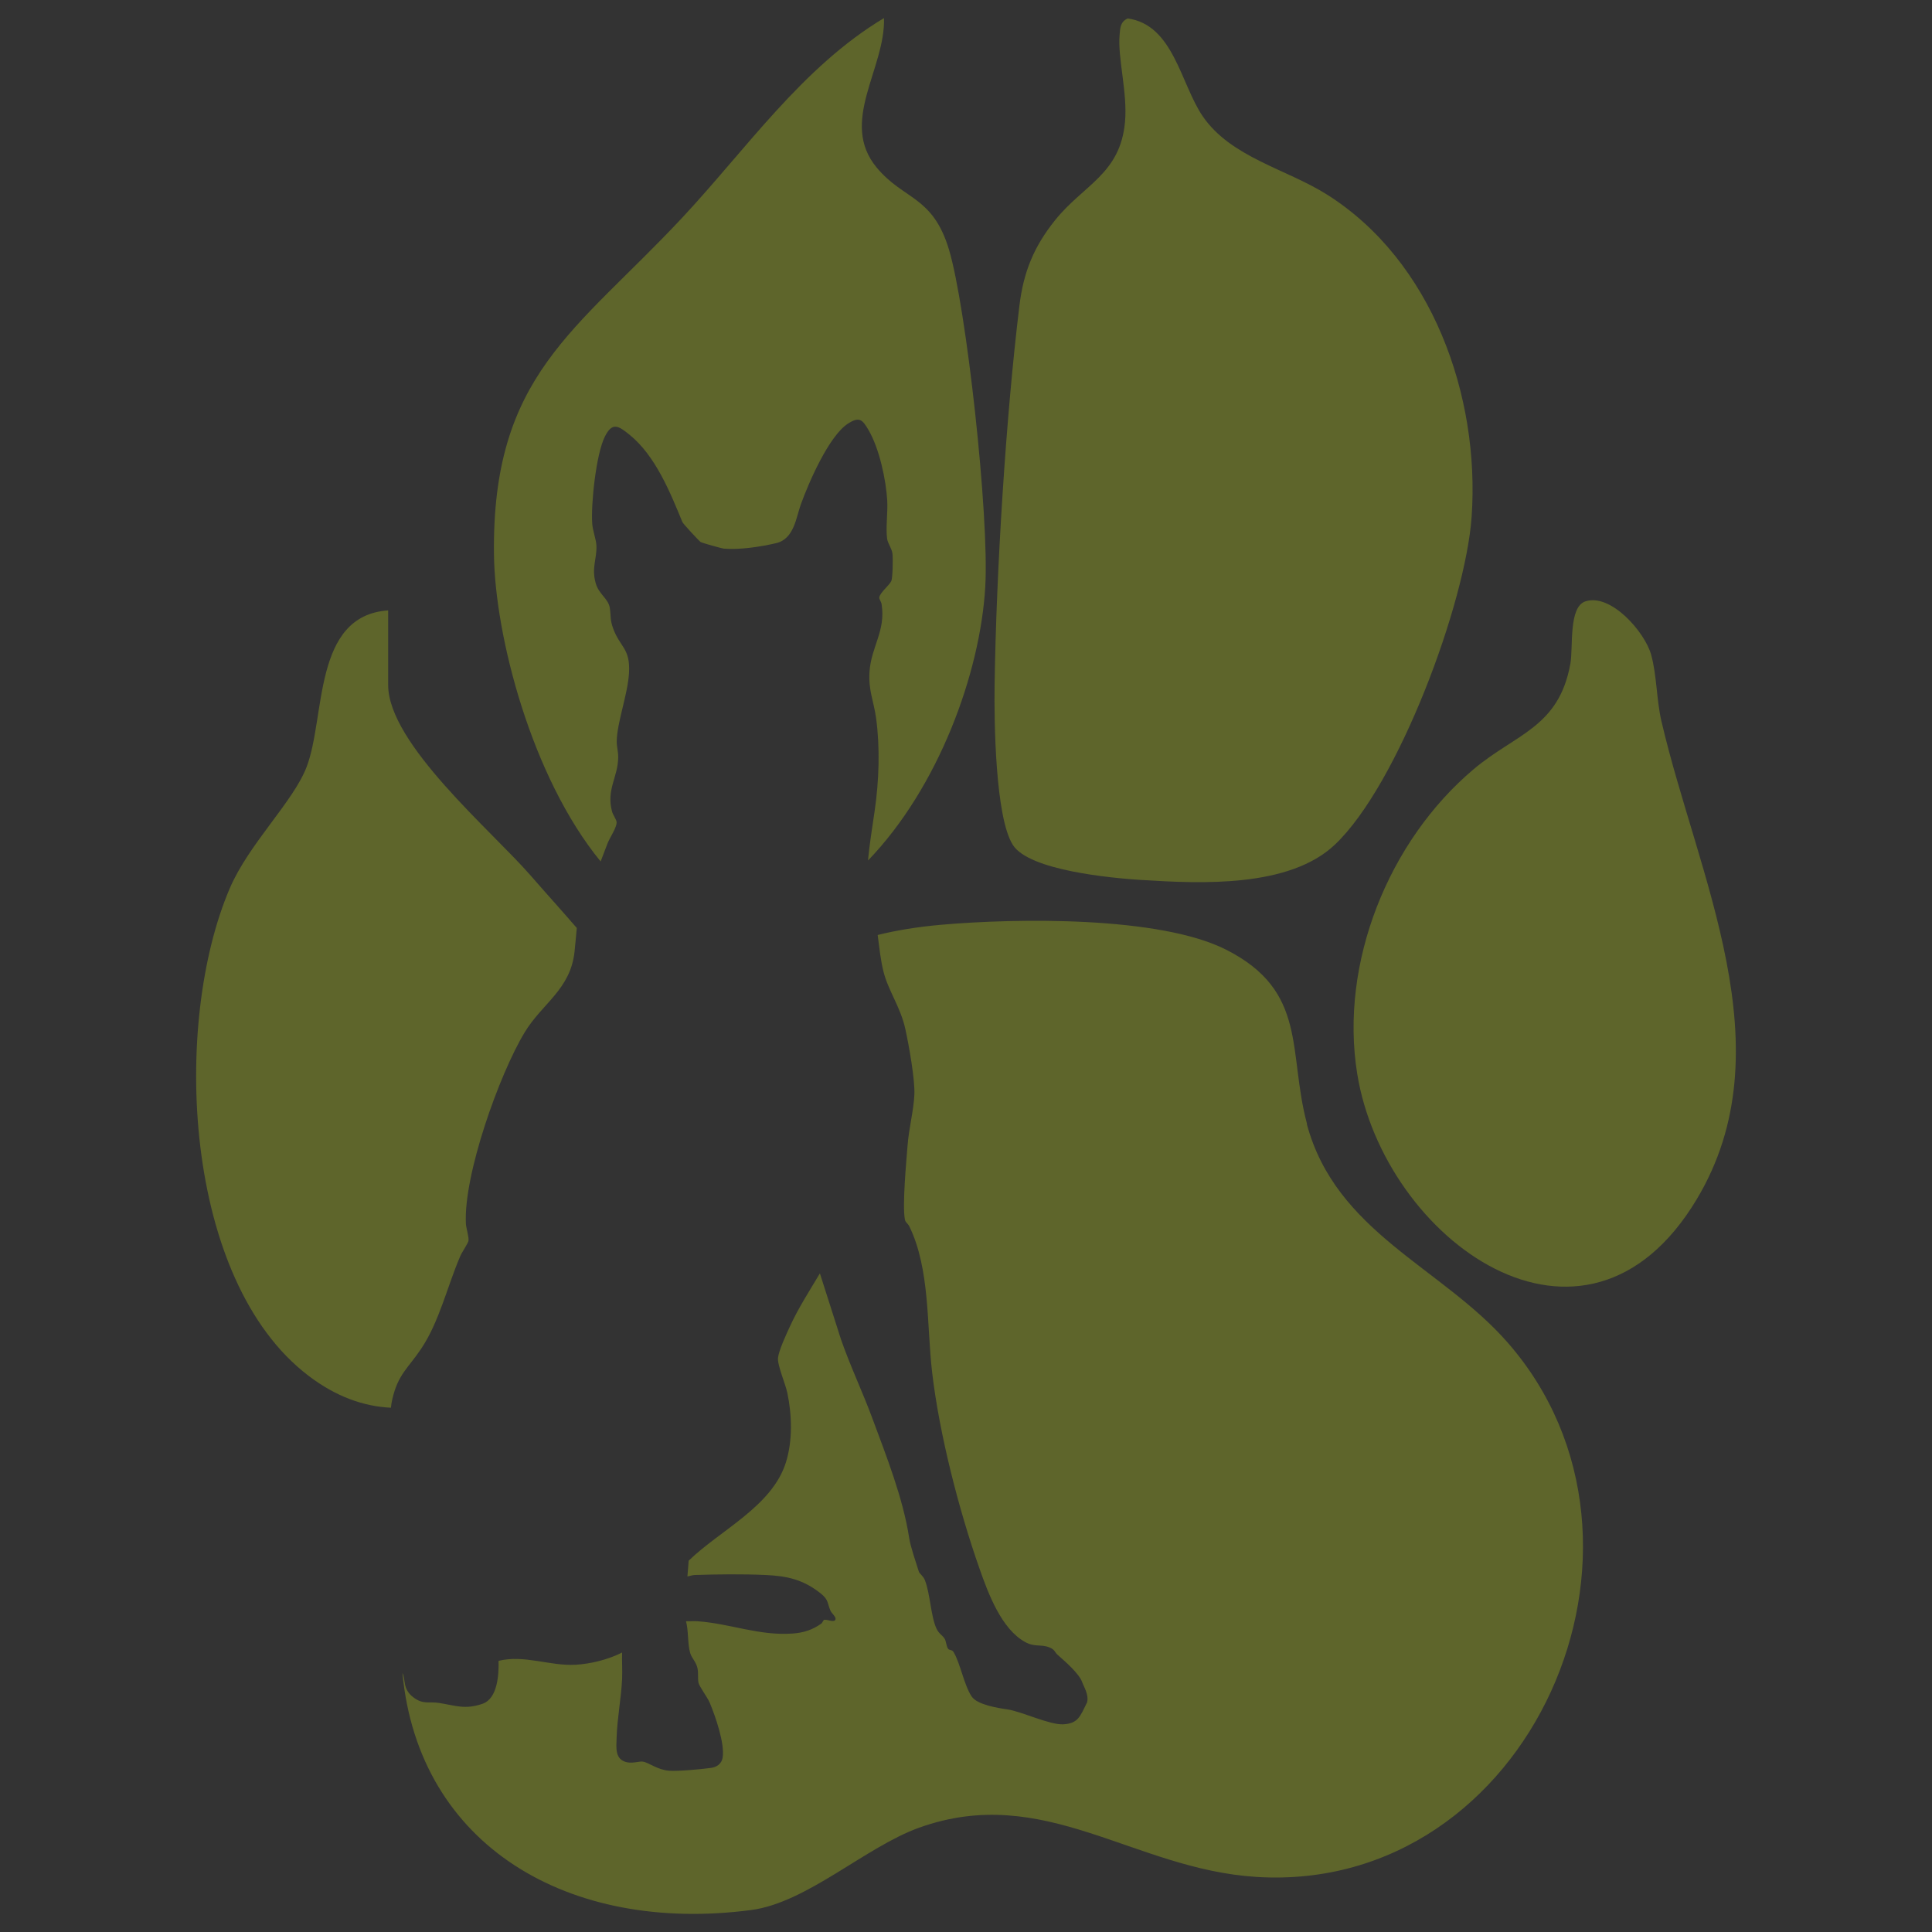
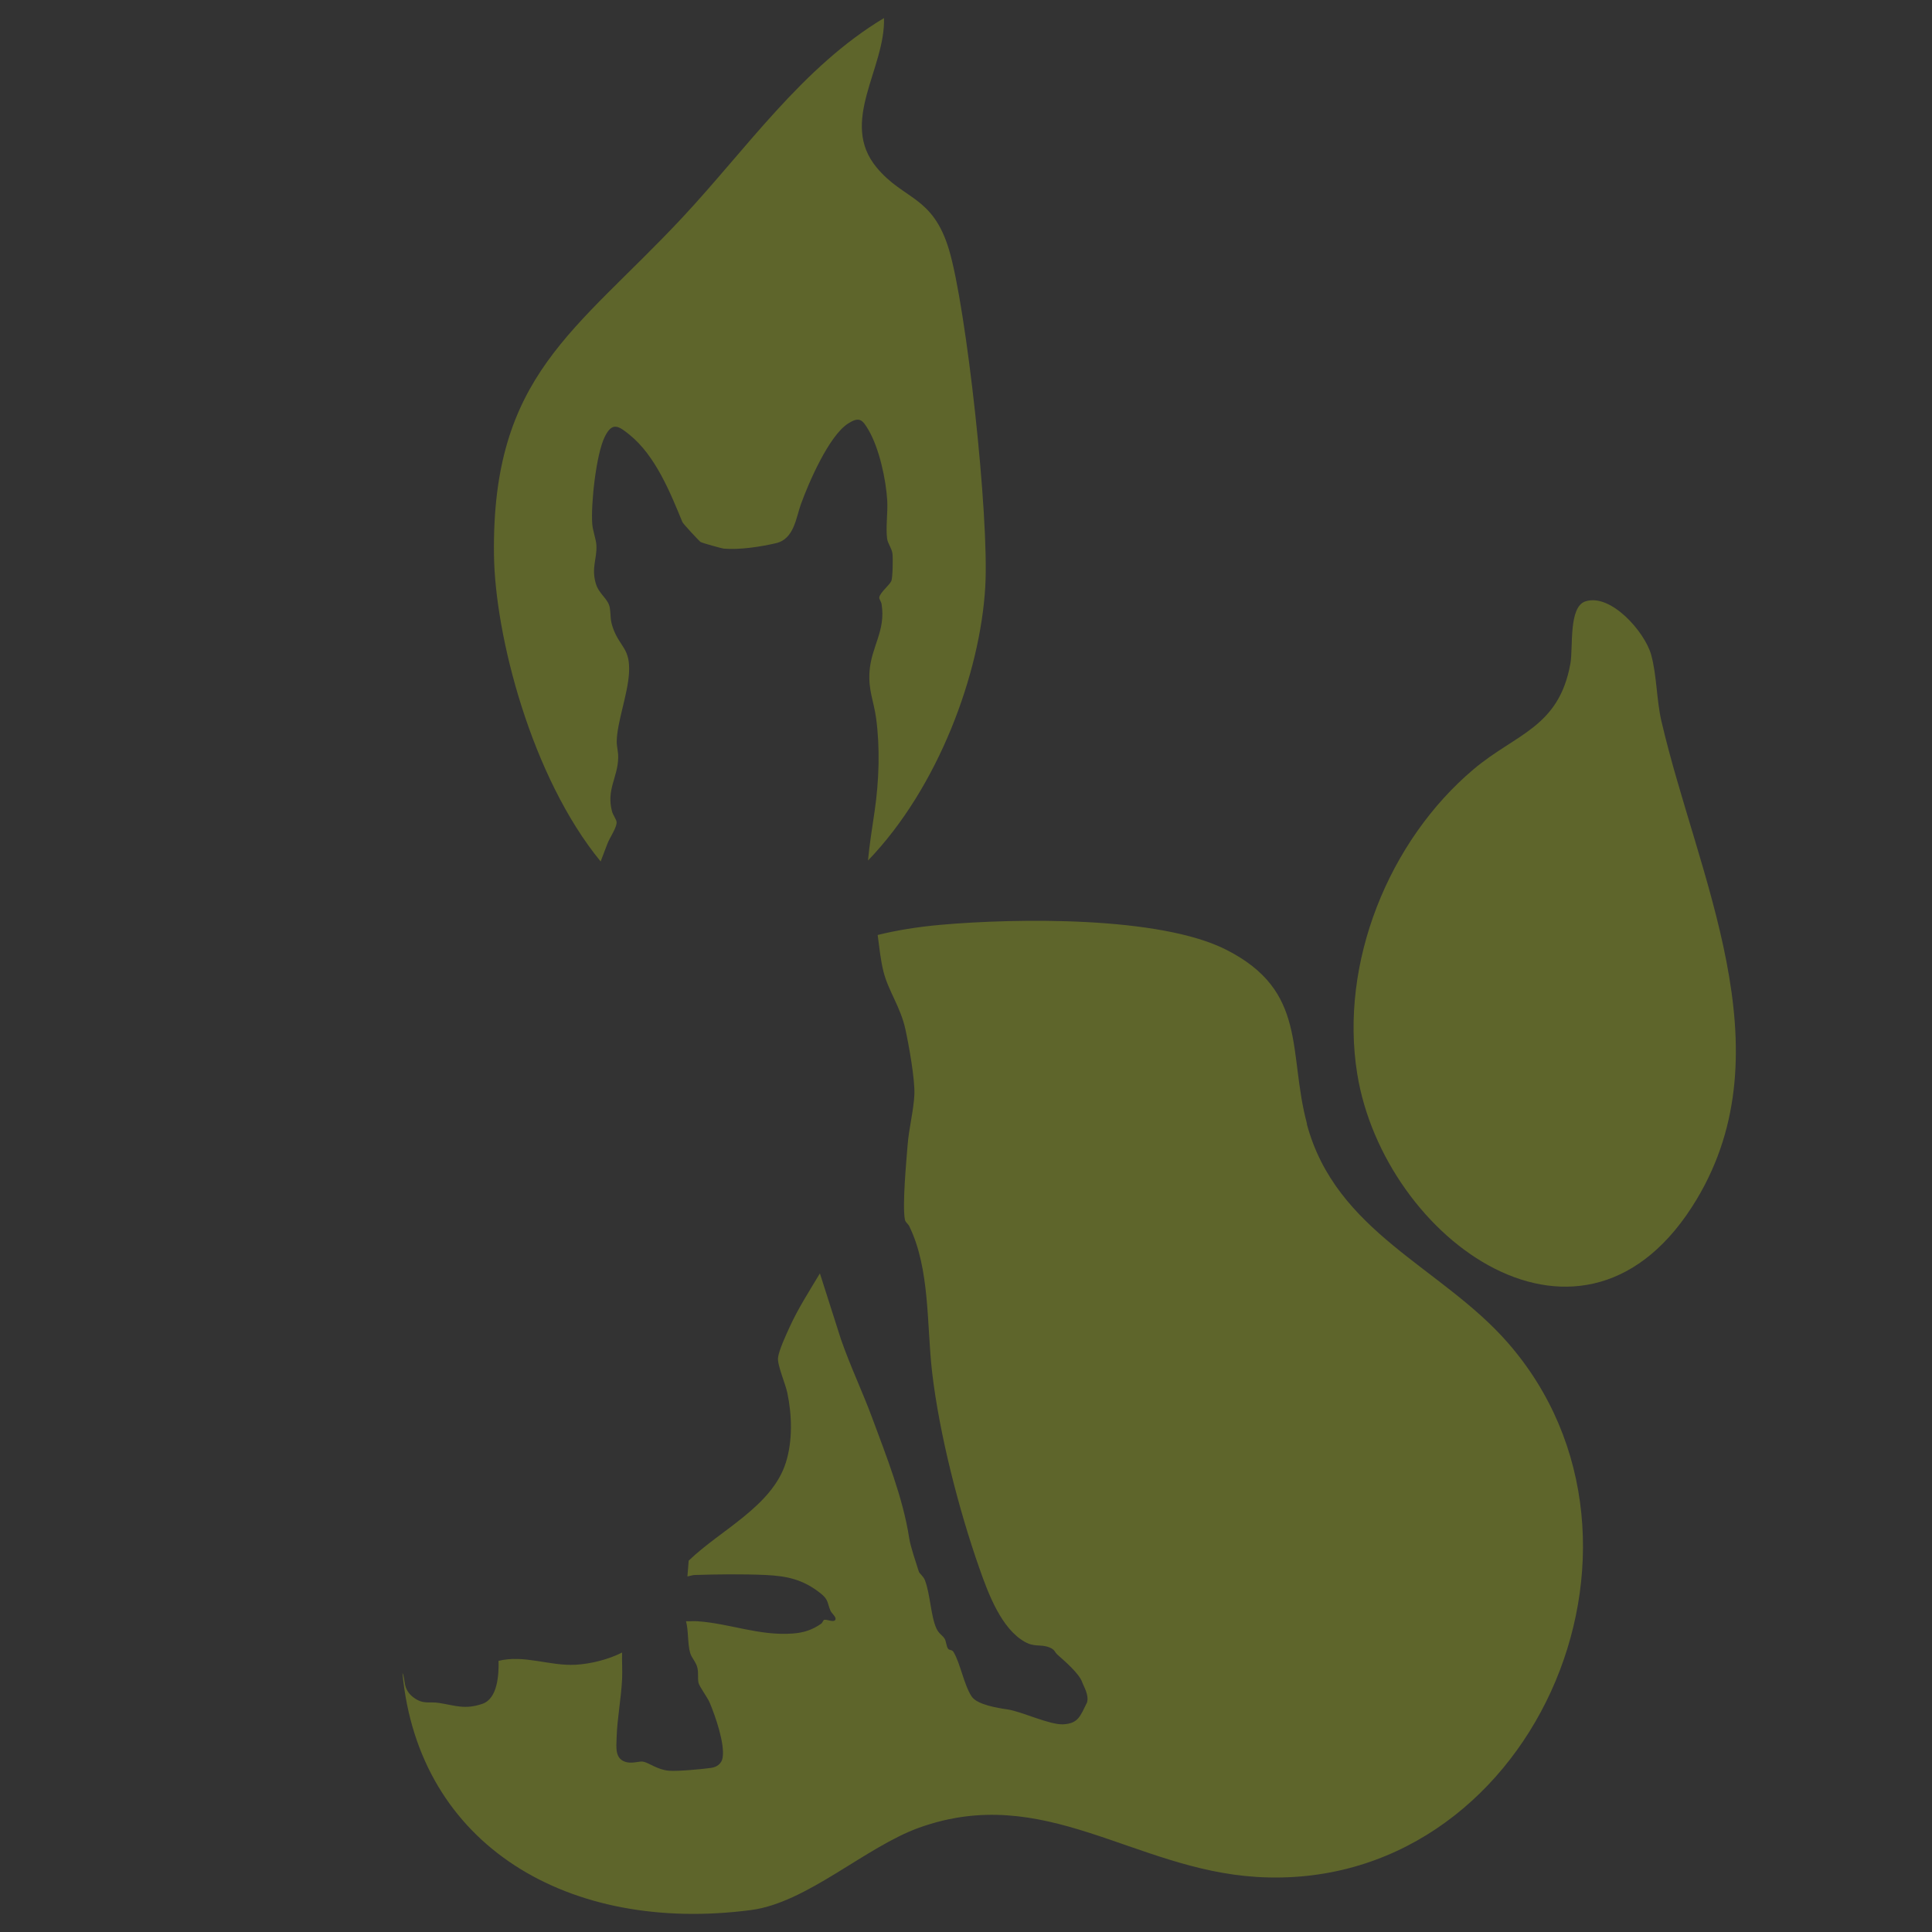
<svg xmlns="http://www.w3.org/2000/svg" id="Layer_1" viewBox="0 0 512 512">
  <rect x="0" y="0" width="512" height="512" fill="#333333" stroke="none" />
  <defs>
    <style>      .st0 {        fill: #fff;      }      .st1 {        fill: #5e652b;      }    </style>
  </defs>
  <path class="st0" d="M971.34,329.5h-.66v1.73h-.5v-1.73h-.66v-.44h1.82v.44Z" />
  <path class="st0" d="M973.29,331.23v-1.29l-.47.94h-.27l-.47-.94v1.29h-.5v-2.17h.54l.56,1.13.56-1.13h.54v2.17h-.5Z" />
  <path class="st0" d="M810.18,328.31l-2.97,2.97h-8.2l-2.97-2.97v-12.67l2.97-2.97h8.2l2.97,2.97v4.16h-5.12v-2.35l-.58-.6h-2.73l-.6.6v9.05l.6.58h2.73l.58-.58v-1.76h-1.41v-3.8h6.52v7.37Z" />
  <path class="st0" d="M817.91,322.95v4.13h1.12v4.2h-7.35v-4.2h1.12v-10.23h-1.12v-4.18h6.06l5.12,8.51v-4.33h-1.12v-4.18h7.35v4.18h-1.12v10.23h1.12v4.2h-6.17l-5.01-8.34Z" />
  <path class="st0" d="M844.73,316.84h-.94l4.09,10.23h1.12v4.2h-7.15v-4.2h.6l-.27-.85h-4.94l-.29.85h.6v4.2h-7.13v-4.2h1.12l4.09-10.23h-.8v-4.18h9.9v4.18ZM840.88,322.68l-1.18-2.95-1.18,2.95h2.37Z" />
  <path class="st0" d="M861,327.08v4.2h-9.52v-4.2h.6l-3.4-10.23h-1.5v-4.18h7.78v4.18h-.74l2.06,6.15,2.03-6.15h-.6v-4.18h8.31v4.18h-.58l2.03,6.15,2.06-6.15h-.6v-4.18h7.62v4.18h-1.47l-3.4,10.23h.6v4.2h-9.52v-4.2h.6l-1.47-4.47-1.5,4.47h.6Z" />
  <path class="st0" d="M889.13,317.96v-1.12h-1.12v10.23h1.12v4.2h-7.35v-4.2h1.12v-10.23h-1.12v1.12h-4.2v-5.3h15.73v5.3h-4.18Z" />
  <path class="st0" d="M907.23,327.08h1.12v4.2h-7.35v-4.2h1.12v-4.2l-6.03-6.03h-1.74v-4.18h8.85v4.18h-.74l2.23,2.23,2.23-2.23h-.76v-4.18h8.58v4.18h-1.47l-6.03,6.03v4.2Z" />
  <path class="st0" d="M933.78,312.67l2.97,2.97v12.67l-2.97,2.97h-11.53v-4.2h1.12v-10.23h-1.12v-4.18h11.53ZM931.03,327.08l.6-.58v-9.05l-.6-.6h-2.55v10.23h2.55Z" />
  <path class="st0" d="M941.18,312.67h8.2l2.97,2.97v12.67l-2.97,2.97h-8.2l-2.97-2.97v-12.67l2.97-2.97ZM946.65,316.84h-2.73l-.6.6v9.05l.6.58h2.73l.58-.58v-9.05l-.58-.6Z" />
-   <path class="st0" d="M967.95,328.31l-2.97,2.97h-8.2l-2.97-2.97v-12.67l2.97-2.97h8.2l2.97,2.97v4.16h-5.12v-2.35l-.58-.6h-2.73l-.6.6v9.05l.6.58h2.73l.58-.58v-1.76h-1.41v-3.8h6.52v7.37Z" />
  <path class="st0" d="M834.06,338.38h2.56l3.53,10.28h-2.43l-.7-2.3h-3.39l-.7,2.3h-2.43l3.55-10.28ZM836.53,344.72l-1.2-3.95-1.2,3.95h2.4Z" />
  <path class="st0" d="M845.94,343.42c0-.63.12-1.24.35-1.85.23-.6.57-1.15,1.01-1.64.44-.49.99-.89,1.62-1.18.64-.3,1.36-.44,2.17-.44.97,0,1.8.21,2.51.62.71.42,1.24.96,1.59,1.62l-1.83,1.28c-.15-.37-.36-.65-.62-.86-.26-.2-.54-.34-.84-.43s-.6-.12-.88-.12c-.45,0-.85.09-1.19.27s-.62.42-.84.72c-.22.3-.39.63-.49,1-.11.37-.16.73-.16,1.1,0,.41.06.8.19,1.17.13.38.31.71.54,1,.24.29.52.52.86.69.34.17.71.25,1.12.25.29,0,.58-.05.88-.14s.58-.25.83-.46.45-.48.59-.82l1.94,1.14c-.2.5-.54.93-1,1.29-.46.36-.99.63-1.57.82-.58.19-1.16.28-1.73.28-.74,0-1.43-.15-2.05-.46s-1.16-.71-1.61-1.22-.8-1.08-1.04-1.71c-.25-.63-.37-1.28-.37-1.93Z" />
  <path class="st0" d="M864.7,338.38h2.56l3.53,10.28h-2.43l-.7-2.3h-3.39l-.7,2.3h-2.43l3.55-10.28ZM867.17,344.72l-1.2-3.95-1.2,3.95h2.4Z" />
  <path class="st0" d="M877.58,348.66v-10.28h3.84c1.13,0,2.07.23,2.83.69.76.46,1.33,1.08,1.72,1.85.39.78.58,1.64.58,2.59,0,1.04-.21,1.95-.64,2.72-.43.77-1.02,1.37-1.79,1.8-.77.43-1.67.64-2.7.64h-3.84ZM884.12,343.51c0-.6-.11-1.13-.32-1.59-.21-.46-.52-.82-.93-1.07-.41-.26-.89-.38-1.46-.38h-1.46v6.11h1.46c.58,0,1.07-.13,1.47-.4s.71-.63.92-1.1c.21-.47.32-.99.32-1.57Z" />
  <path class="st0" d="M900.94,346.58v2.09h-7.23v-10.28h7.1v2.09h-4.72v2h4.06v1.93h-4.06v2.19h4.85Z" />
-   <path class="st0" d="M916.27,348.66v-6.13l-2.22,4.46h-1.3l-2.22-4.46v6.13h-2.38v-10.28h2.58l2.66,5.37,2.68-5.37h2.56v10.28h-2.38Z" />
  <path class="st0" d="M927.97,338.38l2.22,4.55,2.24-4.55h2.59l-3.66,6.78v3.51h-2.36v-3.53l-3.61-6.75h2.58Z" />
  <g>
-     <path class="st1" d="M302.56,233.2c15.79,1,39.12,2.08,51.21-9.37,16.76-15.87,34.63-63.99,36.23-86.9,2.23-32.03-10.48-67.87-38.43-85.43-10.78-6.77-25.4-9.8-32.86-20.73-5.85-8.58-7.7-24.19-19.85-25.88-1.99.88-2,2.56-2.16,4.4-.53,6.09,2.14,15.27,1.44,23.02-1.25,13.85-11.03,16.66-18.57,26.09-5.56,6.95-8.31,13.61-9.4,22.5-3.62,29.64-6.15,70.67-6.59,100.59-.14,9.51.16,35.15,4.86,42.46,4.34,6.75,26.09,8.75,34.12,9.26Z" />
-     <path class="st1" d="M111.61,357.44c4.82-7.18,6.91-16.53,10.37-24.56.44-1.03,2-3.32,2.16-3.99.22-.92-.6-3.34-.67-4.57-.68-12.85,8.81-39.55,15.57-50.73,4.67-7.72,12.11-11.33,13.22-21.36.29-2.63.41-4.57.6-6.3-3.99-4.63-8.2-9.26-12.33-14.01-10.21-11.73-37.66-34.84-37.66-50.38v-19.78c-20.03,1.37-16.53,28.3-21.63,41.53-3.55,9.21-15.25,20.29-20.3,32.02-15.4,35.78-12.49,104,20.87,129.32,7.29,5.54,14.62,8.1,21.79,8.43.08-.72.17-1.42.32-2.06,1.53-6.82,4.2-8.36,7.69-13.56Z" />
    <path class="st1" d="M346.37,297.84c-5.13-19.13.31-35.16-21.45-46.17-17.65-8.94-55.67-8.35-75.58-6.59-6.28.56-11.82,1.48-16.75,2.7.45,3.32.77,6.67,1.56,9.78,1.3,5.09,4.5,9.33,5.77,15.12.92,4.18,2.58,13.36,2.4,17.4-.18,4.13-1.45,8.92-1.79,13.33-.35,4.43-1.44,16.04-.72,19.8.15.77.83,1.09,1.15,1.74,5.53,11.33,4.61,26.09,6.05,38.61,1.9,16.4,7.1,36.63,12.6,52.23,2.29,6.51,5.76,15.86,12,19.33,2.66,1.48,4.14.54,6.47,1.45,1.54.6,1.36,1.23,2.18,1.96,1.89,1.67,5.75,4.97,6.55,7.31.39,1.13,1.82,3.32,1.27,5.32-1.84,3.69-2.31,5.56-6.27,5.8-3.58.22-11.12-3.41-14.78-3.94-2.54-.37-8.07-1.23-9.53-3.43-2.05-3.08-3.01-8.84-4.8-11.78-.41-.68-1.06-.43-1.41-.83-.48-.55-.54-1.95-.9-2.61-.53-.97-1.57-1.34-2.23-2.81-1.51-3.32-1.62-9.09-3.05-12.79-.44-1.13-1.45-1.72-1.63-2.33-.79-2.6-2.16-6.38-2.56-8.97-1.61-10.46-6.03-21.59-9.76-31.66-2.6-7.01-5.84-13.8-8.3-20.88l-5.58-17.47c-2.79,4.67-5.79,9.31-8.05,14.28-.89,1.96-2.85,6.14-3.05,8.11-.2,1.95,1.97,6.86,2.47,9.29,1.23,5.9,1.43,12.58-.37,18.38-3.63,11.68-17.43,17.97-25.78,26.08l-.33,4.17c.67-.1,1.27-.36,1.96-.38,5.94-.19,12.85-.27,18.76,0,5.78.27,9.96,1.21,14.58,4.87,2.15,1.7,1.72,2.52,2.61,4.59.28.65,1.48,1.61,1.34,2.25-.23,1.07-2.21-.01-2.98.17-.31.07-.45.77-.84,1.04-2.36,1.64-4.63,2.38-7.51,2.59-8.9.66-16.61-2.65-25.23-3.25-1.01-.07-2.04.03-3.06,0,.69,2.56.38,5.97,1.11,8.43.42,1.4,1.64,2.41,1.96,4.16.24,1.31-.01,2.57.24,3.72.21.98,2.35,3.81,2.98,5.3,1.5,3.58,4.03,10.84,3.41,14.56-.27,1.6-1.56,2.48-3.07,2.69-2.52.35-8.73.93-11.13.75-3.04-.23-5.38-2.16-6.9-2.41-.92-.15-2.64.49-4.19.18-3.35-.69-2.88-3.9-2.8-6.59.16-5.12,1.21-10.35,1.45-15.48.11-2.33-.07-4.69,0-7.02-3.66,1.85-8.33,3.03-12.43,3.24-6.83.34-13.49-2.71-20.31-1.04.09,3.54-.2,10-4.28,11.39-4.66,1.59-7.18.44-11.46-.23-2.69-.43-4.17.5-6.81-1.47-2.98-2.23-2.01-4.84-2.92-6.46,4.31,45.79,44.11,69.14,92.39,62.81,14.82-1.94,30.3-16.7,44.53-21.82,33.21-11.93,56.8,11.05,89.5,13.05,72.47,4.42,113.28-88.24,66.41-141.69-17.51-19.97-45.46-29.12-53.16-57.85Z" />
    <path class="st1" d="M440.3,191.15c-1.32-5.67-1.22-12.25-2.74-17.68-1.67-5.97-10.65-16.3-17.41-14.1-4.52,1.48-3.21,12.18-3.98,16.49-3.05,16.96-14.46,18.57-25.62,27.97-22.56,19.01-35.6,51.38-30.88,80.7,7.07,43.9,60.26,82.89,89.99,33.27,23.94-39.96.18-85.61-9.36-126.66Z" />
    <path class="st1" d="M163.4,217.78c-.12-.7-.96-1.81-1.22-2.78-1.52-5.77,1.56-9,1.65-14.22.03-1.58-.41-2.92-.39-4.32.08-5.04,2.9-12.33,3.25-18.03.41-6.69-2.4-6.84-4.23-11.97-.82-2.29-.53-3.15-.84-5.29-.36-2.55-2.93-3.62-3.77-6.68-1.13-4.11.36-6.38.21-9.9-.07-1.65-.97-3.87-1.11-5.77-.38-5.26,1.02-18.34,3.3-23.02,1.98-4.07,3.65-2.98,6.61-.57,6.84,5.55,10.75,15.24,13.98,23.11.2.49,4.52,5.13,4.86,5.32.4.22,5.6,1.69,6.1,1.73,4.21.36,9.77-.49,13.88-1.45,4.79-1.12,5.29-6.81,6.58-10.35,2.08-5.72,7.41-18.1,12.5-21.35,2.99-1.91,3.79-1.03,5.37,1.65,2.87,4.85,4.67,13.16,5,18.77.18,3.15-.43,7.14-.03,10.12.17,1.24,1.24,2.52,1.42,3.97.14,1.14.07,6.35-.3,7.2-.51,1.17-2.97,3.03-3.2,4.36-.07.44.51,1.15.61,1.77,1.16,7.13-2.77,11.3-3.2,17.97-.32,4.97,1.13,7.72,1.75,12.29,1.07,7.82.77,16.58-.36,24.39-.66,4.59-1.38,8.89-1.79,13.32,18.65-19.33,29.75-49.6,31.08-72.55,1.09-18.8-5.04-74.25-9.64-89.43-4.32-14.25-11.97-13.02-19.15-21.68-10.01-12.08,2.36-26.21,1.95-39.6-21.66,12.98-36.47,34.73-53.54,52.98-28.13,30.08-50.42,41.61-49.82,89.23.27,21.5,9.93,58.93,28.27,81.3.56-1.45,1.12-2.95,1.83-4.8.58-1.52,2.61-4.4,2.38-5.76Z" />
  </g>
  <path class="st0" d="M968.03,348.62h-32.11l.03-3.36,3.79-6.86h28.3l-2.76,5.17,2.76,5.04ZM942.93,342.9h-2.08l1.68,1.22-.64,1.98,1.68-1.22,1.68,1.22-.64-1.98,1.68-1.22h-2.08l-.64-1.98-.64,1.98ZM951.22,340.92l.64,1.98h2.08l-1.68,1.22.64,1.98-1.68-1.22-1.68,1.22.64-1.98-1.68-1.22h2.08l.64-1.98ZM958.87,340.92l.64,1.98h2.08l-1.68,1.22.64,1.98-1.68-1.22-1.68,1.22.64-1.98-1.68-1.22h2.08l.64-1.98Z" />
  <path class="st0" d="M798.79,343.58l-2.76-5.17h33.36s-3.45,10.22-3.45,10.22h-29.9s2.76-5.04,2.76-5.04ZM820.36,340.92l-.64,1.98h-2.08s1.68,1.22,1.68,1.22l-.64,1.98,1.68-1.22,1.68,1.22-.64-1.98,1.68-1.22h-2.08s-.64-1.98-.64-1.98ZM813.35,342.9h2.08s-1.68,1.22-1.68,1.22l.64,1.98-1.68-1.22-1.68,1.22.64-1.98-1.68-1.22h2.08s.64-1.98.64-1.98l.64,1.98ZM805.7,342.9h2.08s-1.68,1.22-1.68,1.22l.64,1.98-1.68-1.22-1.68,1.22.64-1.98-1.68-1.22h2.08s.64-1.98.64-1.98l.64,1.98Z" />
</svg>